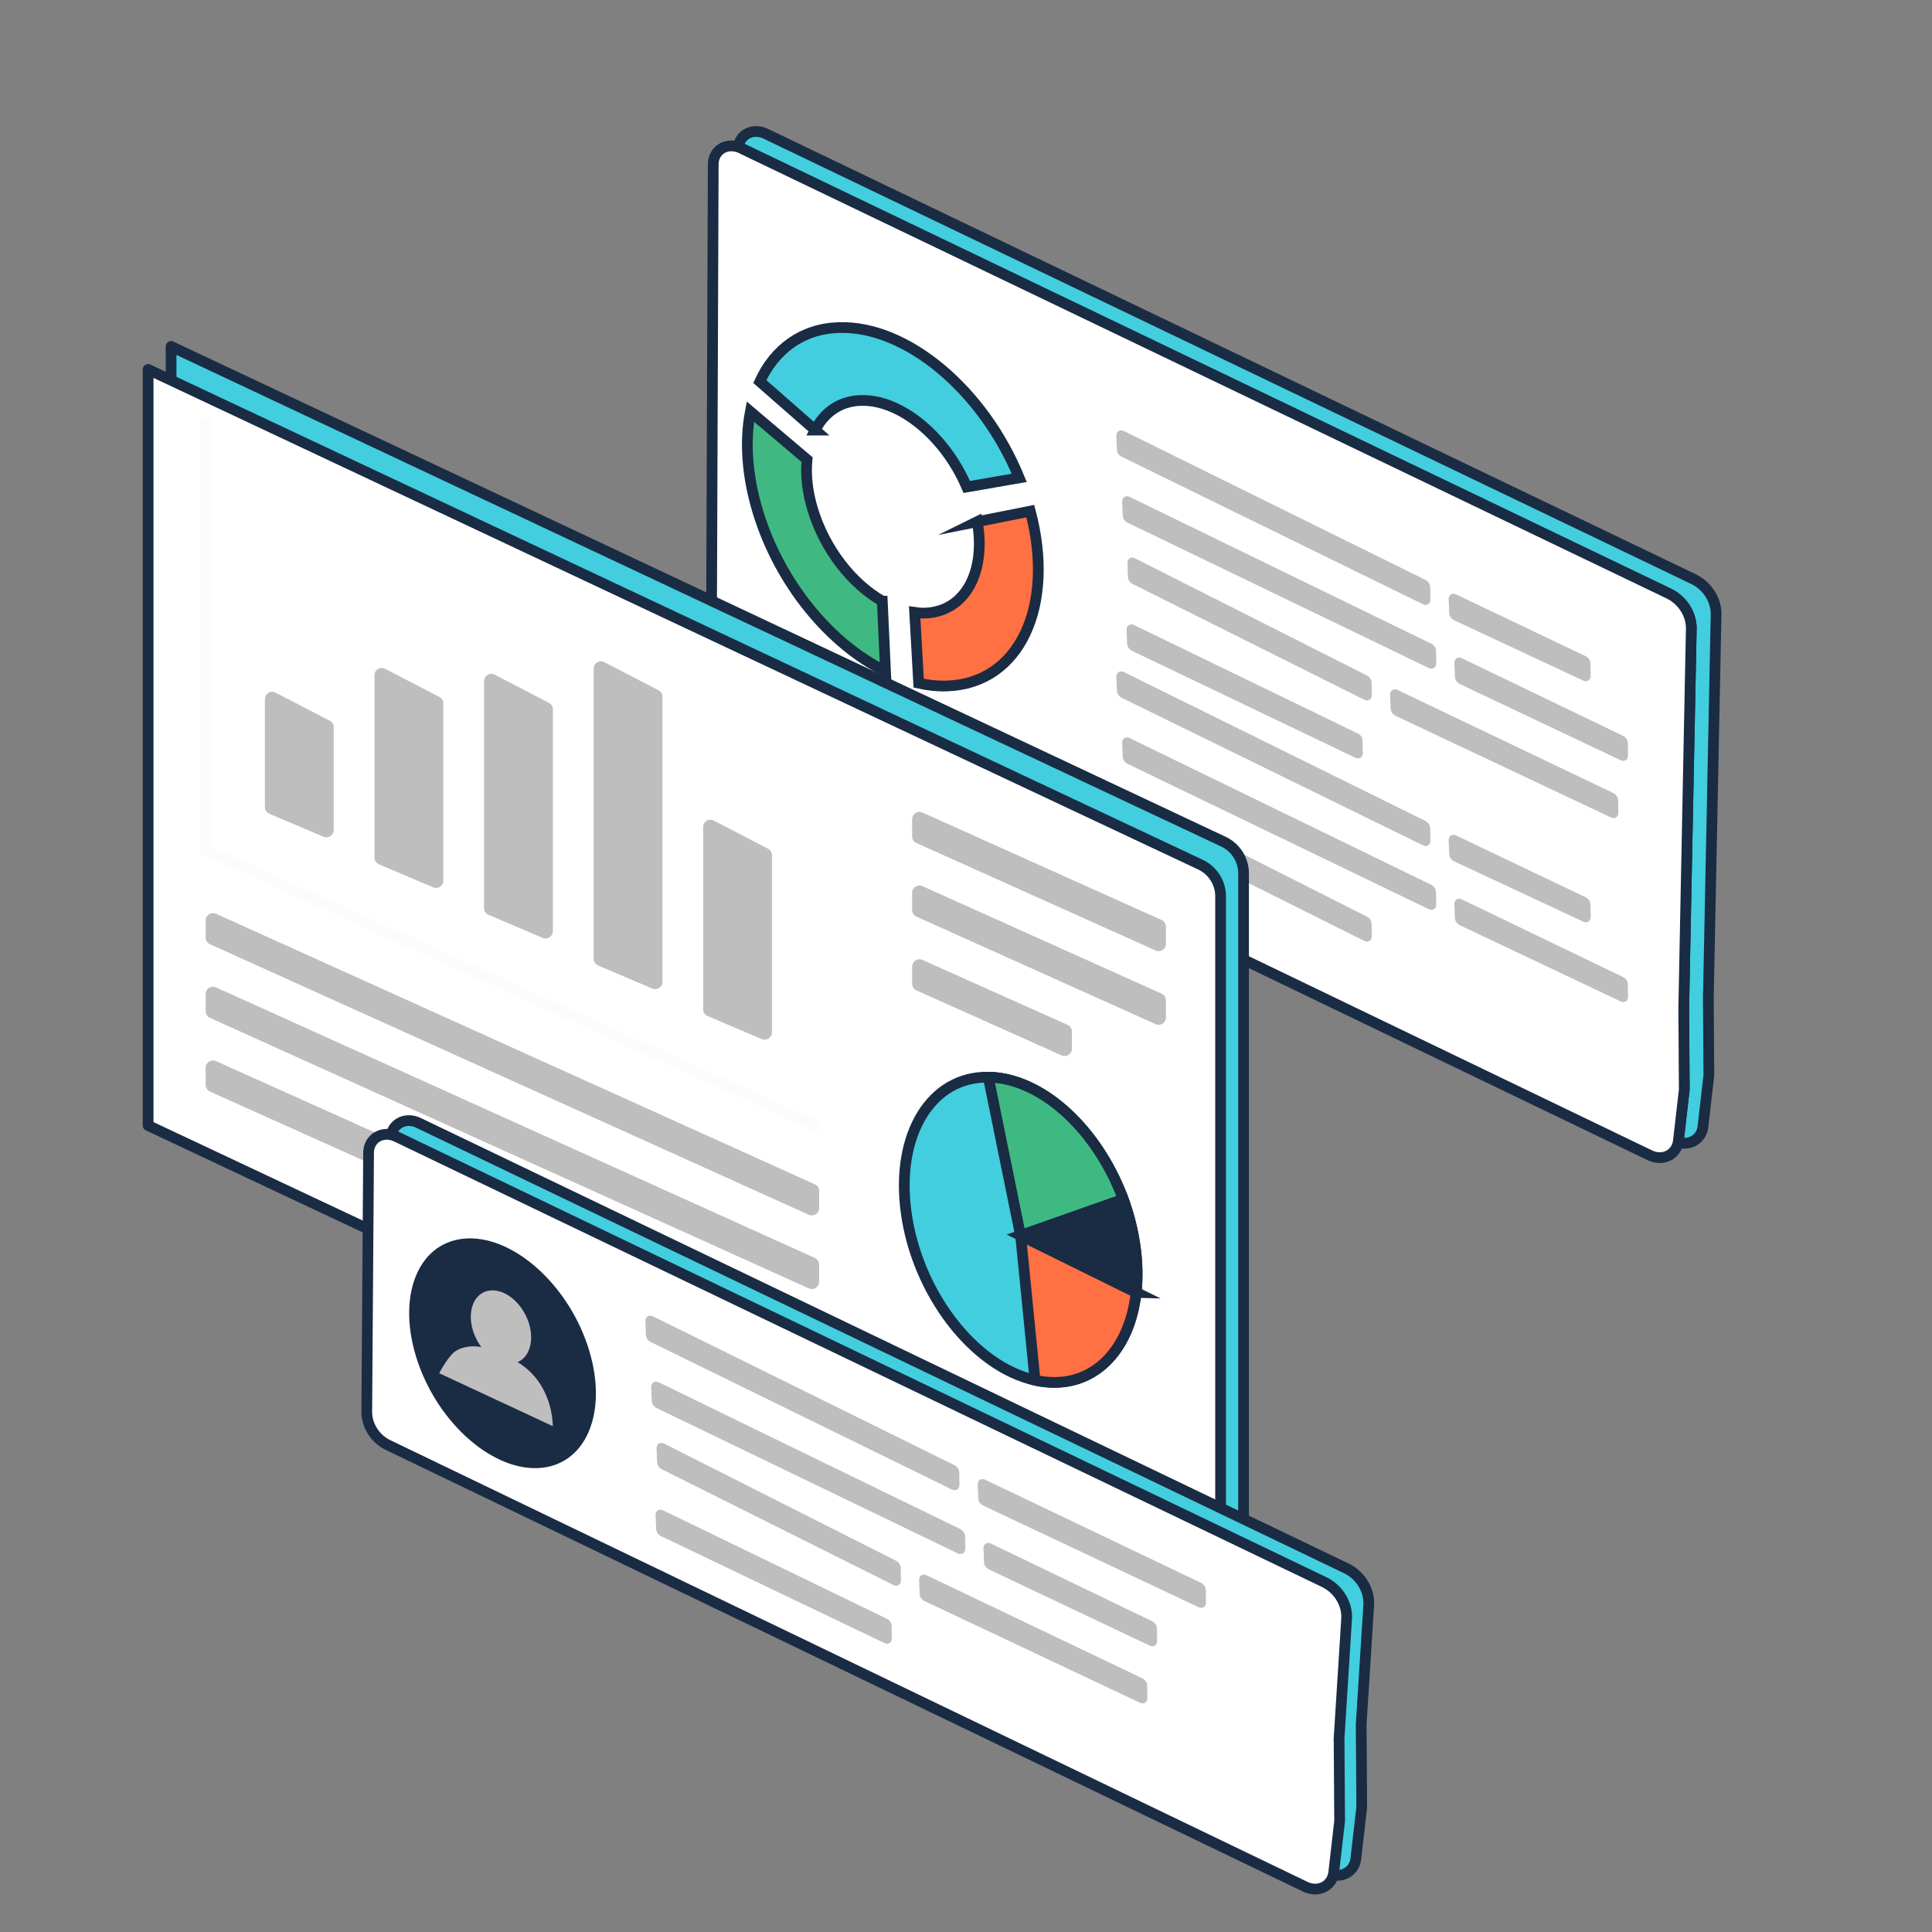
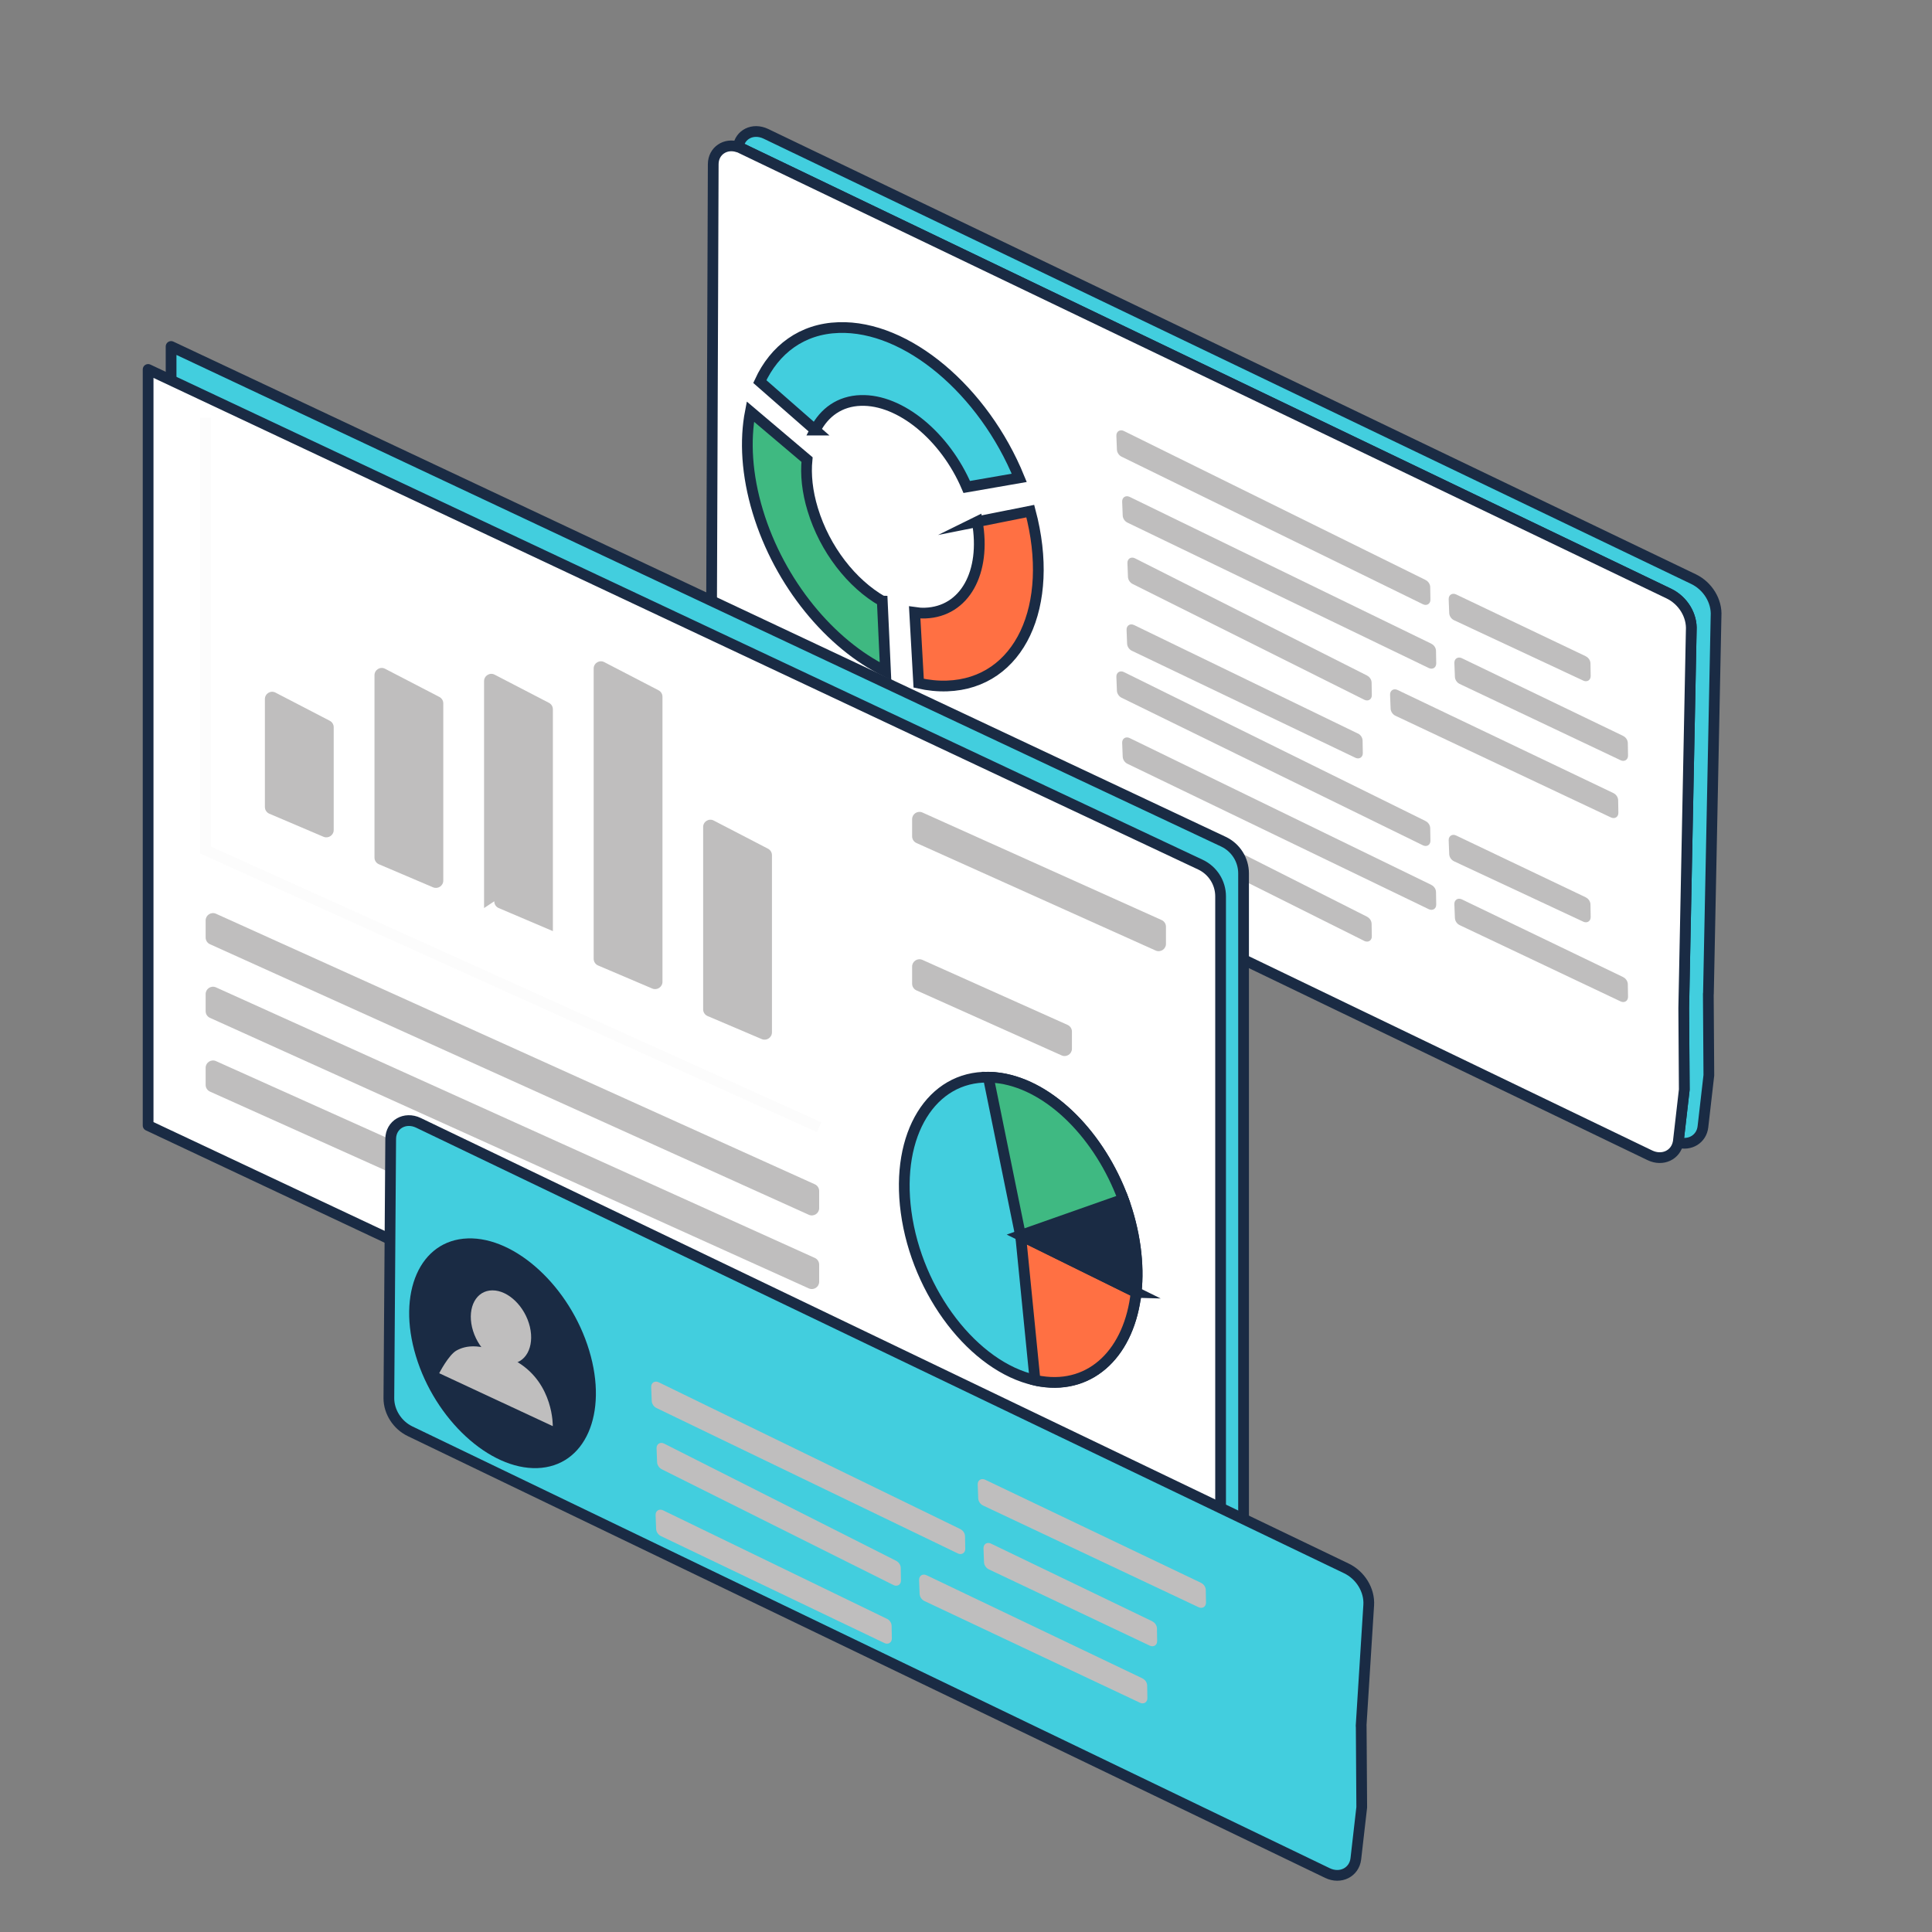
<svg xmlns="http://www.w3.org/2000/svg" id="Layer_1" viewBox="0 0 180 180">
  <rect x="0" y="0" width="180" height="180" fill="#808080" stroke="none" />
  <defs>
    <style>.cls-1,.cls-2{stroke-linecap:round;stroke-linejoin:round;}.cls-1,.cls-2,.cls-3,.cls-4,.cls-5,.cls-6,.cls-7{stroke:#1a2b44;}.cls-1,.cls-7{fill:#42cede;}.cls-2{fill:#fff;}.cls-3{fill:#ff7043;}.cls-3,.cls-4,.cls-5,.cls-6,.cls-7,.cls-8{stroke-miterlimit:10;}.cls-4{fill:#3fb981;}.cls-5{fill:#3fb982;}.cls-6,.cls-9{fill:#1a2b44;}.cls-8{fill:none;stroke:#fcfcfc;}.cls-9,.cls-10{stroke-width:0px;}.cls-10{fill:#bfbebe;}</style>
  </defs>
  <path class="cls-1" d="m159.16,92.59l.05,7.59-.55,4.79c-.13,1.15-1.21,1.79-2.31,1.46.01-.03.02-.08.02-.12l.55-4.79-.05-7.59.7-35.19c.09-1.4-.76-2.8-2.09-3.44L69.04,13.8c-.09-.04-.18-.08-.26-.1.15-1.18,1.37-1.8,2.56-1.24l86.45,41.5c1.32.64,2.18,2.04,2.09,3.44l-.71,35.19Z" />
  <path class="cls-2" d="m156.87,93.93l.05,7.59-.55,4.79s-.01.09-.02.12c-.22,1.19-1.46,1.77-2.63,1.21l-85.46-41.16c-1.2-.58-1.99-1.81-1.99-3.09l.18-48.1c.01-1.24,1.15-1.99,2.32-1.59.09.02.18.05.26.1l86.45,41.5c1.33.64,2.18,2.04,2.09,3.44l-.7,35.19Z" />
  <path class="cls-10" d="m147.74,61.14l-12.08-5.76c-.36-.17-.71.05-.69.46l.05,1.28c.01.27.19.54.44.66l12.05,5.63c.36.17.7-.05.69-.44l-.02-1.15c0-.28-.18-.55-.43-.67Z" />
  <path class="cls-10" d="m132.81,54.03l-28.11-13.88c-.36-.17-.71.05-.69.46l.05,1.28c.01.27.19.54.44.66l28.08,13.75c.36.17.7-.05.69-.44l-.02-1.15c0-.28-.18-.55-.43-.67Z" />
  <path class="cls-10" d="m151.22,68.56l-15.03-7.24c-.36-.17-.71.05-.69.46l.05,1.28c.01.27.19.54.44.66l15,7.11c.36.17.7-.05.69-.44l-.02-1.15c0-.28-.18-.55-.43-.67Z" />
  <path class="cls-10" d="m133.35,59.97l-28.11-13.68c-.36-.17-.71.05-.69.46l.05,1.28c.01.27.19.54.44.66l28.08,13.55c.36.17.7-.05.69-.44l-.02-1.15c0-.28-.18-.55-.43-.67Z" />
  <path class="cls-10" d="m150.32,73.89l-20.12-9.61c-.36-.17-.71.05-.69.46l.05,1.28c.01.27.19.54.44.66l20.09,9.48c.36.17.7-.05.69-.44l-.02-1.15c0-.28-.18-.55-.43-.67Z" />
  <path class="cls-10" d="m127.35,62.93l-21.62-10.92c-.36-.17-.71.05-.69.46l.05,1.28c.01.27.19.54.44.66l21.59,10.79c.36.17.7-.05.69-.44l-.02-1.15c0-.28-.18-.55-.43-.67Z" />
  <path class="cls-10" d="m126.51,68.34l-20.86-10.11c-.36-.17-.71.05-.69.46l.05,1.28c.01.27.19.54.44.66l20.83,9.97c.36.17.7-.05.69-.44l-.02-1.15c0-.28-.18-.55-.43-.67Z" />
  <path class="cls-10" d="m147.74,83.6l-12.08-5.76c-.36-.17-.71.05-.69.46l.05,1.28c.01.27.19.54.44.66l12.05,5.63c.36.17.7-.05.69-.44l-.02-1.15c0-.28-.18-.55-.43-.67Z" />
  <path class="cls-10" d="m132.81,76.49l-28.11-13.88c-.36-.17-.71.05-.69.46l.05,1.28c.01.27.19.54.44.66l28.08,13.75c.36.17.7-.05.69-.44l-.02-1.15c0-.28-.18-.55-.43-.67Z" />
  <path class="cls-10" d="m151.22,91.03l-15.03-7.24c-.36-.17-.71.05-.69.46l.05,1.28c.01.27.19.54.44.66l15,7.11c.36.17.7-.05.69-.44l-.02-1.15c0-.28-.18-.55-.43-.67Z" />
  <path class="cls-10" d="m133.35,82.44l-28.11-13.68c-.36-.17-.71.05-.69.46l.05,1.28c.01.27.19.54.44.66l28.08,13.55c.36.17.7-.05.69-.44l-.02-1.15c0-.28-.18-.55-.43-.67Z" />
  <path class="cls-10" d="m127.35,85.4l-21.62-10.92c-.36-.17-.71.05-.69.46l.05,1.28c.01.27.19.54.44.66l21.59,10.79c.36.17.7-.05.69-.44l-.02-1.15c0-.28-.18-.55-.43-.67Z" />
  <path class="cls-7" d="m75.95,40.07c.84-1.65,2.3-2.7,4.24-2.76,3.71-.12,7.88,3.37,9.88,8.06l4.89-.85c-3.31-8.11-10.46-14.22-16.83-14-3.41.11-5.96,2.03-7.34,5.03l5.16,4.52Z" />
  <path class="cls-4" d="m82.19,56c-2.81-1.61-5.34-4.8-6.47-8.53-.51-1.67-.67-3.25-.53-4.65l-5.28-4.47c-.52,2.69-.34,5.89.69,9.3,2.03,6.72,6.78,12.39,11.9,14.89l-.3-6.54Z" />
  <path class="cls-3" d="m91.05,48.6c.83,4.71-1.15,8.39-4.86,8.52-.32.01-.64-.01-.97-.06l.37,6.59c.89.2,1.78.29,2.65.26,6.75-.23,10.1-7.45,7.75-16.29l-4.96.99Z" />
  <path class="cls-1" d="m15.94,102.71V32.28l98.05,46.14c1.14.54,1.87,1.69,1.87,2.95v68.37L15.94,102.71Z" />
  <path class="cls-2" d="m13.8,104.86V34.42l98.05,46.14c1.14.54,1.87,1.69,1.87,2.95v68.37L13.8,104.86Z" />
  <polyline class="cls-8" points="19.16 38.9 19.16 79.2 76.32 105.02" />
  <path class="cls-10" d="m24.68,75.18v-10.05c0-.51.54-.84.99-.6l5.05,2.62c.23.12.37.35.37.6v9.58c0,.49-.5.82-.95.63l-5.05-2.15c-.25-.11-.41-.35-.41-.63Z" />
  <path class="cls-10" d="m34.89,79.89v-16.98c0-.51.54-.84.99-.6l5.05,2.62c.23.12.37.35.37.6v16.51c0,.49-.5.82-.95.63l-5.05-2.15c-.25-.11-.41-.35-.41-.63Z" />
-   <path class="cls-10" d="m45.1,84.6v-21.14c0-.51.54-.84.99-.6l5.05,2.62c.23.12.37.35.37.6v20.67c0,.49-.5.82-.95.63l-5.05-2.15c-.25-.11-.41-.35-.41-.63Z" />
+   <path class="cls-10" d="m45.1,84.6v-21.14c0-.51.54-.84.99-.6l5.05,2.62c.23.12.37.35.37.6v20.67l-5.05-2.15c-.25-.11-.41-.35-.41-.63Z" />
  <path class="cls-10" d="m55.31,89.32v-27.03c0-.51.54-.84.99-.6l5.05,2.62c.23.12.37.35.37.6v26.56c0,.49-.5.82-.95.63l-5.05-2.15c-.25-.11-.41-.35-.41-.63Z" />
  <path class="cls-10" d="m65.51,94.03v-16.98c0-.51.54-.84.99-.6l5.05,2.62c.23.12.37.35.37.6v16.51c0,.49-.5.82-.95.63l-5.05-2.15c-.25-.11-.41-.35-.41-.63Z" />
  <path class="cls-10" d="m19.56,87.97l55.8,25.21c.45.2.96-.13.96-.62v-1.6c0-.27-.16-.51-.4-.62l-55.8-25.21c-.45-.2-.96.13-.96.62v1.6c0,.27.16.51.4.62Z" />
  <path class="cls-10" d="m19.56,94.83l55.8,25.21c.45.2.96-.13.96-.62v-1.6c0-.27-.16-.51-.4-.62l-55.8-25.21c-.45-.2-.96.13-.96.62v1.6c0,.27.16.51.4.62Z" />
  <path class="cls-10" d="m19.56,101.7l22.29,10.01c.45.2.96-.13.96-.62v-1.6c0-.27-.16-.51-.4-.62l-22.29-10.01c-.45-.2-.96.13-.96.62v1.6c0,.27.16.51.4.62Z" />
  <path class="cls-10" d="m85.38,78.54l22.29,10.02c.45.2.96-.13.96-.62v-1.6c0-.27-.16-.51-.4-.62l-22.29-10.02c-.45-.2-.96.13-.96.62v1.6c0,.27.16.51.4.62Z" />
-   <path class="cls-10" d="m85.38,85.4l22.29,10.02c.45.2.96-.13.96-.62v-1.6c0-.27-.16-.51-.4-.62l-22.29-10.02c-.45-.2-.96.13-.96.62v1.6c0,.27.16.51.4.62Z" />
  <path class="cls-10" d="m85.38,92.27l13.53,6.06c.45.2.96-.13.96-.62v-1.6c0-.27-.16-.51-.4-.62l-13.53-6.06c-.45-.2-.96.13-.96.62v1.6c0,.27.16.51.4.62Z" />
  <path class="cls-7" d="m105.85,120.41c-.59,5.5-4.08,9.02-8.85,8.28-.2-.02-.38-.06-.57-.1-5.68-1.25-10.99-8.11-12.01-15.66-.99-7.3,2.39-12.67,7.66-12.57.36,0,.73.03,1.11.09,4.74.72,9.3,5.42,11.46,11.28.53,1.44.91,2.95,1.12,4.48.2,1.49.23,2.9.08,4.2Z" />
  <path class="cls-3" d="m105.85,120.41c-.6,5.5-4.08,9.03-8.85,8.29-.19-.03-.38-.06-.57-.11l-1.34-13.49,10.77,5.31Z" />
  <path class="cls-6" d="m105.85,120.41l-10.77-5.31,9.57-3.37c.53,1.44.91,2.95,1.12,4.48.2,1.49.22,2.9.08,4.2Z" />
  <path class="cls-5" d="m104.65,111.73l-9.57,3.37-3-14.74c.36,0,.73.03,1.11.09,4.74.72,9.3,5.42,11.46,11.28Z" />
  <path class="cls-1" d="m126.81,160.81l.71-11.26c.09-1.4-.77-2.8-2.09-3.43l-86.45-41.51c-1.26-.6-2.57.16-2.58,1.5l-.17,24.16c0,1.27.79,2.51,1.98,3.08l85.47,41.16c1.21.58,2.49-.07,2.64-1.33l.55-4.8-.05-7.59Z" />
-   <path class="cls-2" d="m124.75,162.09l.71-11.26c.09-1.4-.77-2.8-2.09-3.43l-86.45-41.51c-1.26-.6-2.57.16-2.58,1.5l-.17,24.16c0,1.27.79,2.51,1.98,3.08l85.47,41.16c1.21.58,2.49-.07,2.64-1.33l.55-4.8-.05-7.59Z" />
  <path class="cls-9" d="m38.75,126.35c1.79,5.91,6.86,10.58,11.31,10.43,4.46-.15,6.62-5.06,4.83-10.97-1.79-5.91-6.86-10.58-11.31-10.43-4.46.15-6.62,5.06-4.83,10.97Z" />
  <path class="cls-10" d="m43.98,123.66c.45,1.89,2.01,3.41,3.5,3.4,1.49-.01,2.33-1.55,1.89-3.44-.45-1.89-2.01-3.41-3.5-3.4-1.49.01-2.33,1.55-1.89,3.44Z" />
  <path class="cls-10" d="m51.5,132.87s.1-3.91-3.27-5.96c-3.37-2.05-4.95-1.49-5.69-1.09-.74.4-1.62,2.12-1.62,2.12l10.58,4.93Z" />
  <path class="cls-10" d="m111.9,147.47l-20.12-9.61c-.36-.17-.71.05-.69.46l.05,1.28c.01.27.19.54.44.66l20.09,9.48c.36.17.7-.05.69-.44l-.02-1.15c0-.28-.18-.55-.43-.67Z" />
-   <path class="cls-10" d="m88.93,136.51l-28.11-13.88c-.36-.17-.71.05-.69.46l.05,1.28c.01.27.19.54.44.66l28.08,13.75c.36.17.7-.05.69-.44l-.02-1.15c0-.28-.18-.55-.43-.67Z" />
  <path class="cls-10" d="m107.35,151.05l-15.03-7.24c-.36-.17-.71.05-.69.46l.05,1.28c.01.27.19.54.44.66l15,7.11c.36.17.7-.05.69-.44l-.02-1.15c0-.28-.18-.55-.43-.67Z" />
  <path class="cls-10" d="m89.47,142.46l-28.11-13.68c-.36-.17-.71.05-.69.46l.05,1.28c.01.27.19.54.44.66l28.08,13.55c.36.17.7-.05.69-.44l-.02-1.15c0-.28-.18-.55-.43-.67Z" />
  <path class="cls-10" d="m106.44,156.37l-20.12-9.61c-.36-.17-.71.05-.69.46l.05,1.28c.01.27.19.54.44.66l20.09,9.48c.36.17.7-.05.69-.44l-.02-1.15c0-.28-.18-.55-.43-.67Z" />
  <path class="cls-10" d="m83.48,145.41l-21.62-10.92c-.36-.17-.71.05-.69.46l.05,1.28c.01.27.19.54.44.66l21.59,10.79c.36.17.7-.05.69-.44l-.02-1.15c0-.28-.18-.55-.43-.67Z" />
  <path class="cls-10" d="m82.63,150.82l-20.86-10.11c-.36-.17-.71.05-.69.46l.05,1.28c.01.27.19.54.44.66l20.83,9.97c.36.17.7-.05.69-.44l-.02-1.15c0-.28-.18-.55-.43-.67Z" />
</svg>